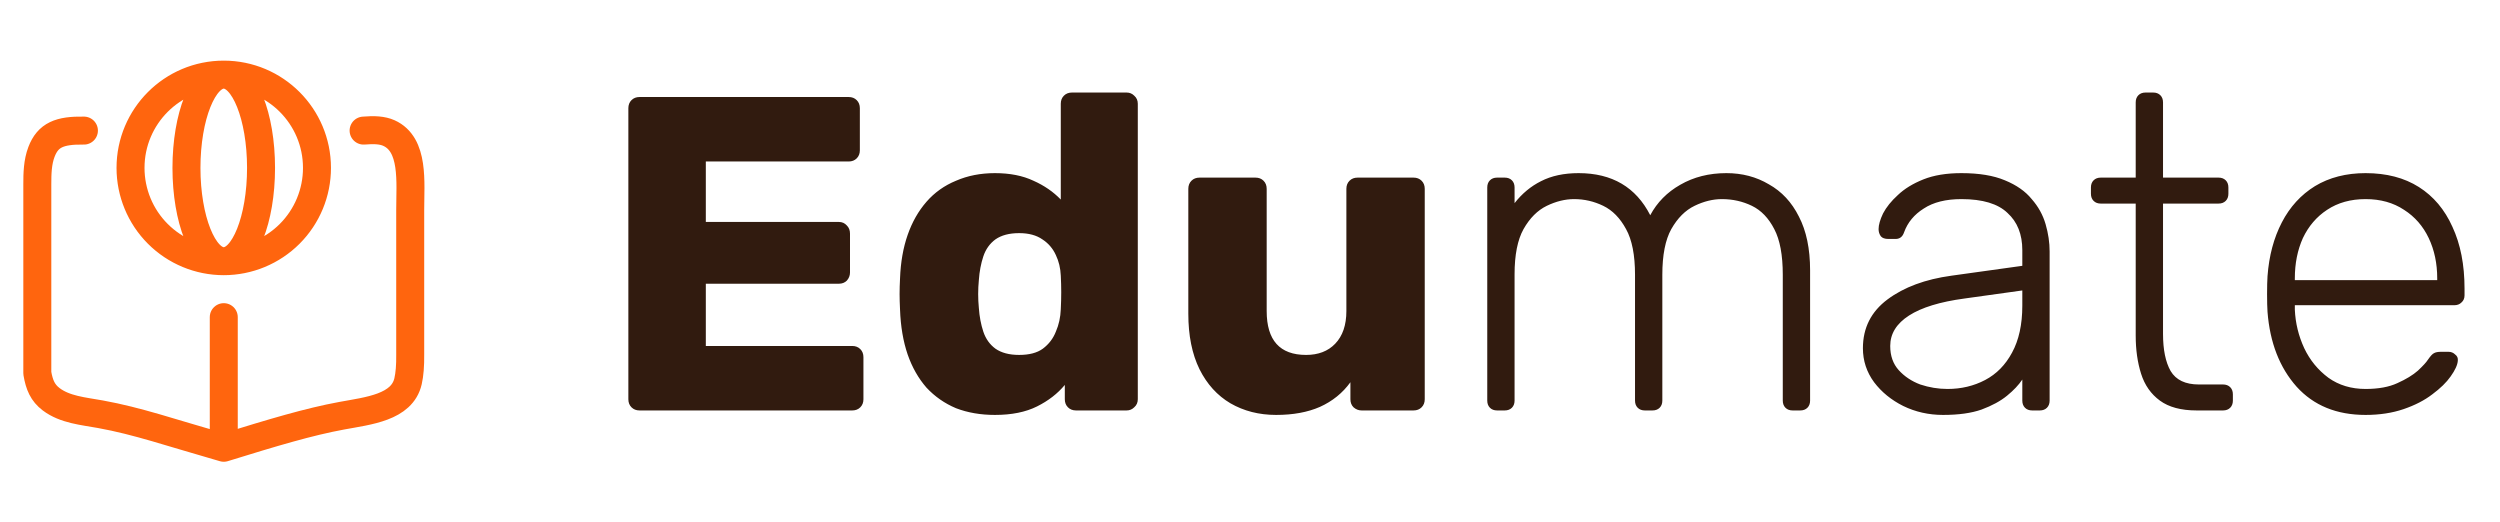
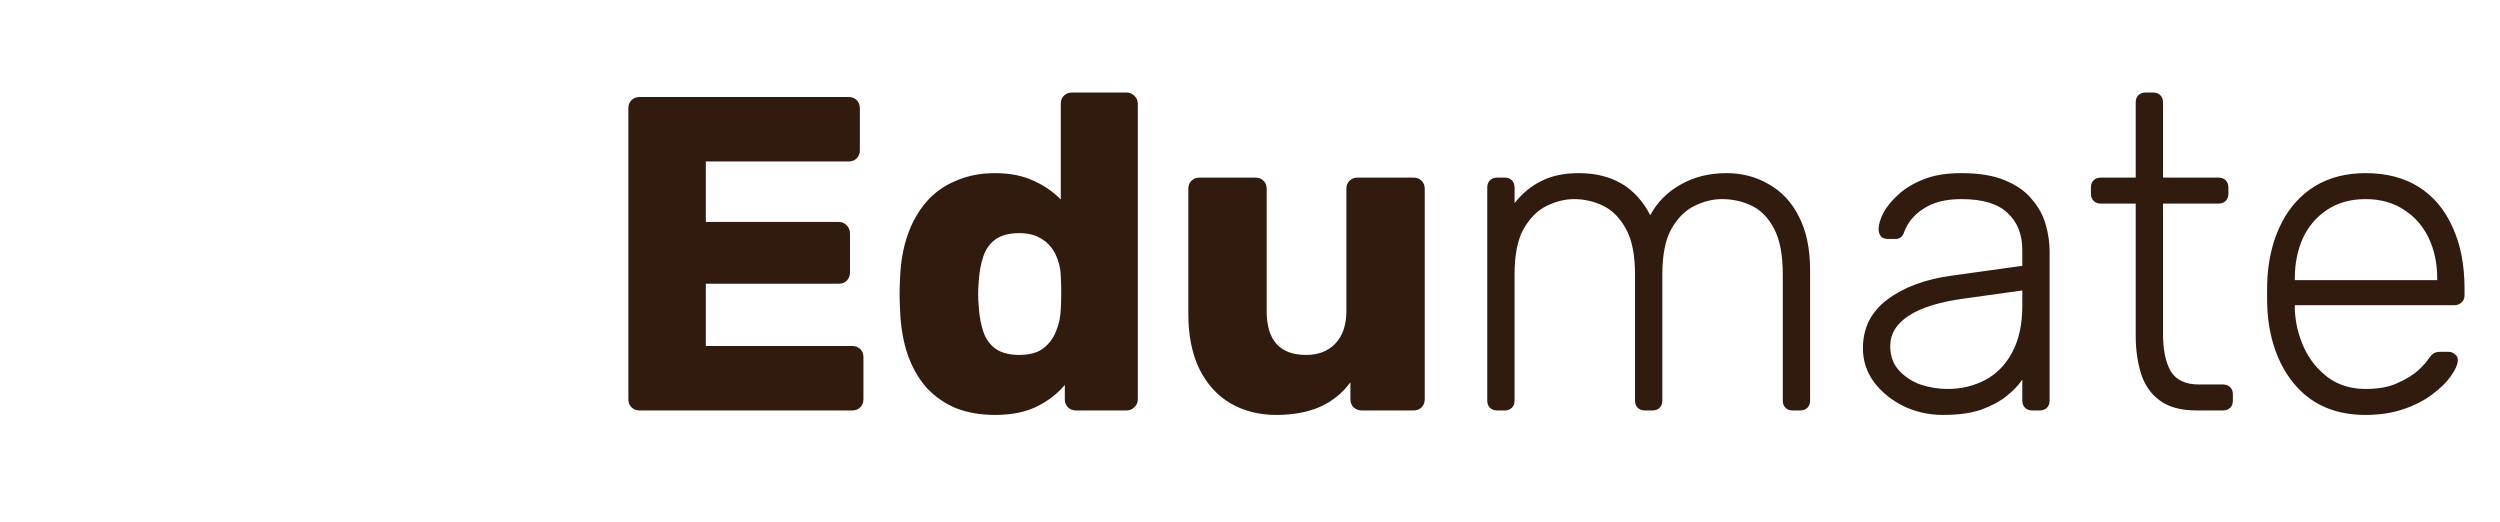
<svg xmlns="http://www.w3.org/2000/svg" width="134" height="28" viewBox="0 0 134 28" fill="none">
-   <path d="M4.498 7C3.195 6.978 2.57 7.234 2.223 8.142C2.013 8.693 2 9.296 2 9.886V20C2.108 20.634 2.288 21.055 2.742 21.4C3.483 21.96 4.467 22.037 5.382 22.203C7.386 22.566 9.129 23.181 11.994 24M11.994 24C14.647 23.179 16.544 22.61 18.322 22.282C19.743 22.019 21.552 21.842 21.872 20.432C21.956 20.061 21.994 19.597 21.987 19V11.266C21.987 9.762 22.215 7.745 20.843 7.13C20.499 6.977 20.066 6.95 19.489 7M11.994 24V17M11.993 14C13.319 13.999 14.59 13.472 15.527 12.534C16.464 11.597 16.99 10.326 16.99 9C16.99 6.238 14.753 4 11.993 4M11.993 14C10.667 13.999 9.396 13.472 8.459 12.534C7.522 11.597 6.996 10.326 6.996 9C6.996 6.238 9.233 4 11.993 4M11.993 14C13.097 14 13.992 11.76 13.992 9C13.992 6.238 13.097 4 11.992 4M11.993 4C10.889 4 9.994 6.238 9.994 9C9.994 11.76 10.889 14 11.992 14" stroke="#FF650E" stroke-width="1.5" stroke-linecap="round" stroke-linejoin="round" />
  <path d="M34.28 22C34.104 22 33.96 21.944 33.848 21.832C33.736 21.72 33.68 21.576 33.68 21.4V5.8C33.68 5.624 33.736 5.48 33.848 5.368C33.96 5.256 34.104 5.2 34.28 5.2H45.488C45.664 5.2 45.808 5.256 45.92 5.368C46.032 5.48 46.088 5.624 46.088 5.8V8.056C46.088 8.232 46.032 8.376 45.92 8.488C45.808 8.6 45.664 8.656 45.488 8.656H37.832V11.896H44.96C45.136 11.896 45.28 11.96 45.392 12.088C45.504 12.2 45.56 12.344 45.56 12.52V14.608C45.56 14.768 45.504 14.912 45.392 15.04C45.28 15.152 45.136 15.208 44.96 15.208H37.832V18.544H45.68C45.856 18.544 46 18.6 46.112 18.712C46.224 18.824 46.28 18.968 46.28 19.144V21.4C46.28 21.576 46.224 21.72 46.112 21.832C46 21.944 45.856 22 45.68 22H34.28ZM53.33 22.24C52.562 22.24 51.866 22.12 51.242 21.88C50.634 21.624 50.106 21.256 49.658 20.776C49.226 20.28 48.89 19.688 48.65 19C48.41 18.296 48.274 17.496 48.242 16.6C48.226 16.28 48.218 16 48.218 15.76C48.218 15.504 48.226 15.224 48.242 14.92C48.274 14.056 48.41 13.28 48.65 12.592C48.89 11.904 49.226 11.312 49.658 10.816C50.09 10.32 50.618 9.944 51.242 9.688C51.866 9.416 52.562 9.28 53.33 9.28C54.13 9.28 54.818 9.416 55.394 9.688C55.97 9.944 56.458 10.28 56.858 10.696V5.56C56.858 5.384 56.914 5.24 57.026 5.128C57.138 5.016 57.282 4.96 57.458 4.96H60.386C60.546 4.96 60.682 5.016 60.794 5.128C60.922 5.24 60.986 5.384 60.986 5.56V21.4C60.986 21.576 60.922 21.72 60.794 21.832C60.682 21.944 60.546 22 60.386 22H57.674C57.498 22 57.354 21.944 57.242 21.832C57.13 21.72 57.074 21.576 57.074 21.4V20.632C56.69 21.096 56.194 21.48 55.586 21.784C54.978 22.088 54.226 22.24 53.33 22.24ZM54.626 19.024C55.17 19.024 55.594 18.912 55.898 18.688C56.218 18.448 56.45 18.144 56.594 17.776C56.754 17.408 56.842 17.008 56.858 16.576C56.874 16.256 56.882 15.952 56.882 15.664C56.882 15.376 56.874 15.08 56.858 14.776C56.842 14.376 56.754 14.008 56.594 13.672C56.434 13.32 56.194 13.04 55.874 12.832C55.554 12.608 55.138 12.496 54.626 12.496C54.098 12.496 53.674 12.608 53.354 12.832C53.05 13.056 52.834 13.36 52.706 13.744C52.578 14.128 52.498 14.552 52.466 15.016C52.418 15.512 52.418 16.008 52.466 16.504C52.498 16.968 52.578 17.392 52.706 17.776C52.834 18.16 53.05 18.464 53.354 18.688C53.674 18.912 54.098 19.024 54.626 19.024ZM68.398 22.24C67.486 22.24 66.67 22.032 65.95 21.616C65.246 21.2 64.694 20.592 64.294 19.792C63.894 18.976 63.694 17.984 63.694 16.816V10.12C63.694 9.944 63.75 9.8 63.862 9.688C63.974 9.576 64.118 9.52 64.294 9.52H67.294C67.47 9.52 67.614 9.576 67.726 9.688C67.838 9.8 67.894 9.944 67.894 10.12V16.672C67.894 18.24 68.598 19.024 70.006 19.024C70.662 19.024 71.182 18.824 71.566 18.424C71.966 18.008 72.166 17.424 72.166 16.672V10.12C72.166 9.944 72.222 9.8 72.334 9.688C72.446 9.576 72.59 9.52 72.766 9.52H75.766C75.942 9.52 76.086 9.576 76.198 9.688C76.31 9.8 76.366 9.944 76.366 10.12V21.4C76.366 21.576 76.31 21.72 76.198 21.832C76.086 21.944 75.942 22 75.766 22H72.982C72.822 22 72.678 21.944 72.55 21.832C72.438 21.72 72.382 21.576 72.382 21.4V20.488C71.966 21.064 71.422 21.504 70.75 21.808C70.094 22.096 69.31 22.24 68.398 22.24ZM80.245 22C80.085 22 79.957 21.952 79.861 21.856C79.765 21.76 79.717 21.632 79.717 21.472V10.048C79.717 9.888 79.765 9.76 79.861 9.664C79.957 9.568 80.085 9.52 80.245 9.52H80.653C80.813 9.52 80.941 9.568 81.037 9.664C81.133 9.76 81.181 9.888 81.181 10.048V10.888C81.581 10.376 82.053 9.984 82.597 9.712C83.157 9.424 83.829 9.28 84.613 9.28C86.405 9.28 87.685 10.032 88.453 11.536C88.821 10.848 89.357 10.304 90.061 9.904C90.781 9.488 91.605 9.28 92.533 9.28C93.381 9.28 94.141 9.48 94.813 9.88C95.501 10.264 96.037 10.84 96.421 11.608C96.821 12.376 97.021 13.336 97.021 14.488V21.472C97.021 21.632 96.973 21.76 96.877 21.856C96.781 21.952 96.653 22 96.493 22H96.085C95.925 22 95.797 21.952 95.701 21.856C95.605 21.76 95.557 21.632 95.557 21.472V14.728C95.557 13.672 95.405 12.856 95.101 12.28C94.797 11.688 94.397 11.272 93.901 11.032C93.405 10.792 92.869 10.672 92.293 10.672C91.813 10.672 91.325 10.792 90.829 11.032C90.333 11.272 89.917 11.688 89.581 12.28C89.261 12.856 89.101 13.672 89.101 14.728V21.472C89.101 21.632 89.053 21.76 88.957 21.856C88.861 21.952 88.733 22 88.573 22H88.165C88.005 22 87.877 21.952 87.781 21.856C87.685 21.76 87.637 21.632 87.637 21.472V14.728C87.637 13.672 87.477 12.856 87.157 12.28C86.837 11.688 86.429 11.272 85.933 11.032C85.437 10.792 84.917 10.672 84.373 10.672C83.893 10.672 83.405 10.792 82.909 11.032C82.413 11.272 81.997 11.688 81.661 12.28C81.341 12.856 81.181 13.664 81.181 14.704V21.472C81.181 21.632 81.133 21.76 81.037 21.856C80.941 21.952 80.813 22 80.653 22H80.245ZM104.148 22.24C103.38 22.24 102.668 22.08 102.012 21.76C101.372 21.44 100.852 21.016 100.452 20.488C100.052 19.944 99.852 19.336 99.852 18.664C99.852 17.576 100.292 16.704 101.172 16.048C102.052 15.392 103.196 14.968 104.604 14.776L108.396 14.248V13.408C108.396 12.56 108.132 11.896 107.604 11.416C107.092 10.92 106.268 10.672 105.132 10.672C104.3 10.672 103.628 10.84 103.116 11.176C102.604 11.496 102.252 11.92 102.06 12.448C101.98 12.688 101.828 12.808 101.604 12.808H101.22C101.028 12.808 100.892 12.76 100.812 12.664C100.732 12.552 100.692 12.424 100.692 12.28C100.692 12.056 100.772 11.776 100.932 11.44C101.108 11.104 101.372 10.776 101.724 10.456C102.076 10.12 102.532 9.84 103.092 9.616C103.652 9.392 104.332 9.28 105.132 9.28C106.076 9.28 106.852 9.408 107.46 9.664C108.084 9.92 108.564 10.256 108.9 10.672C109.252 11.072 109.5 11.52 109.644 12.016C109.788 12.512 109.86 13 109.86 13.48V21.472C109.86 21.632 109.812 21.76 109.716 21.856C109.62 21.952 109.492 22 109.332 22H108.924C108.764 22 108.636 21.952 108.54 21.856C108.444 21.76 108.396 21.632 108.396 21.472V20.344C108.204 20.632 107.932 20.92 107.58 21.208C107.228 21.496 106.772 21.744 106.212 21.952C105.668 22.144 104.98 22.24 104.148 22.24ZM104.388 20.848C105.124 20.848 105.796 20.688 106.404 20.368C107.012 20.048 107.492 19.56 107.844 18.904C108.212 18.232 108.396 17.392 108.396 16.384V15.568L105.3 16C103.988 16.176 102.996 16.48 102.324 16.912C101.652 17.344 101.316 17.888 101.316 18.544C101.316 19.072 101.468 19.504 101.772 19.84C102.076 20.176 102.46 20.432 102.924 20.608C103.404 20.768 103.892 20.848 104.388 20.848ZM117.738 22C116.906 22 116.25 21.824 115.77 21.472C115.29 21.12 114.954 20.64 114.762 20.032C114.57 19.424 114.474 18.744 114.474 17.992V10.912H112.602C112.442 10.912 112.314 10.864 112.218 10.768C112.122 10.672 112.074 10.544 112.074 10.384V10.048C112.074 9.888 112.122 9.76 112.218 9.664C112.314 9.568 112.442 9.52 112.602 9.52H114.474V5.488C114.474 5.328 114.522 5.2 114.618 5.104C114.714 5.008 114.842 4.96 115.002 4.96H115.41C115.57 4.96 115.698 5.008 115.794 5.104C115.89 5.2 115.938 5.328 115.938 5.488V9.52H118.914C119.074 9.52 119.202 9.568 119.298 9.664C119.394 9.76 119.442 9.888 119.442 10.048V10.384C119.442 10.544 119.394 10.672 119.298 10.768C119.202 10.864 119.074 10.912 118.914 10.912H115.938V17.896C115.938 18.744 116.074 19.408 116.346 19.888C116.634 20.368 117.138 20.608 117.858 20.608H119.154C119.314 20.608 119.442 20.656 119.538 20.752C119.634 20.848 119.682 20.976 119.682 21.136V21.472C119.682 21.632 119.634 21.76 119.538 21.856C119.442 21.952 119.314 22 119.154 22H117.738ZM126.795 22.24C125.243 22.24 124.011 21.736 123.099 20.728C122.187 19.704 121.667 18.368 121.539 16.72C121.523 16.48 121.515 16.16 121.515 15.76C121.515 15.36 121.523 15.04 121.539 14.8C121.619 13.712 121.875 12.752 122.307 11.92C122.739 11.088 123.331 10.44 124.083 9.976C124.851 9.512 125.755 9.28 126.795 9.28C127.915 9.28 128.867 9.528 129.651 10.024C130.435 10.52 131.035 11.232 131.451 12.16C131.883 13.088 132.099 14.192 132.099 15.472V15.832C132.099 15.992 132.043 16.12 131.931 16.216C131.835 16.312 131.707 16.36 131.547 16.36H123.003C123.003 16.36 123.003 16.392 123.003 16.456C123.003 16.52 123.003 16.568 123.003 16.6C123.035 17.32 123.203 18.008 123.507 18.664C123.811 19.304 124.243 19.832 124.803 20.248C125.363 20.648 126.027 20.848 126.795 20.848C127.483 20.848 128.051 20.744 128.499 20.536C128.963 20.328 129.331 20.104 129.603 19.864C129.875 19.608 130.051 19.416 130.131 19.288C130.275 19.08 130.387 18.96 130.467 18.928C130.547 18.88 130.675 18.856 130.851 18.856H131.235C131.379 18.856 131.499 18.904 131.595 19C131.707 19.08 131.755 19.192 131.739 19.336C131.723 19.56 131.595 19.84 131.355 20.176C131.131 20.496 130.803 20.816 130.371 21.136C129.955 21.456 129.443 21.72 128.835 21.928C128.227 22.136 127.547 22.24 126.795 22.24ZM123.003 15.016H130.635V14.92C130.635 14.12 130.483 13.4 130.179 12.76C129.875 12.12 129.435 11.616 128.859 11.248C128.283 10.864 127.595 10.672 126.795 10.672C125.995 10.672 125.307 10.864 124.731 11.248C124.171 11.616 123.739 12.12 123.435 12.76C123.147 13.4 123.003 14.12 123.003 14.92V15.016Z" fill="#311B0F" />
</svg>